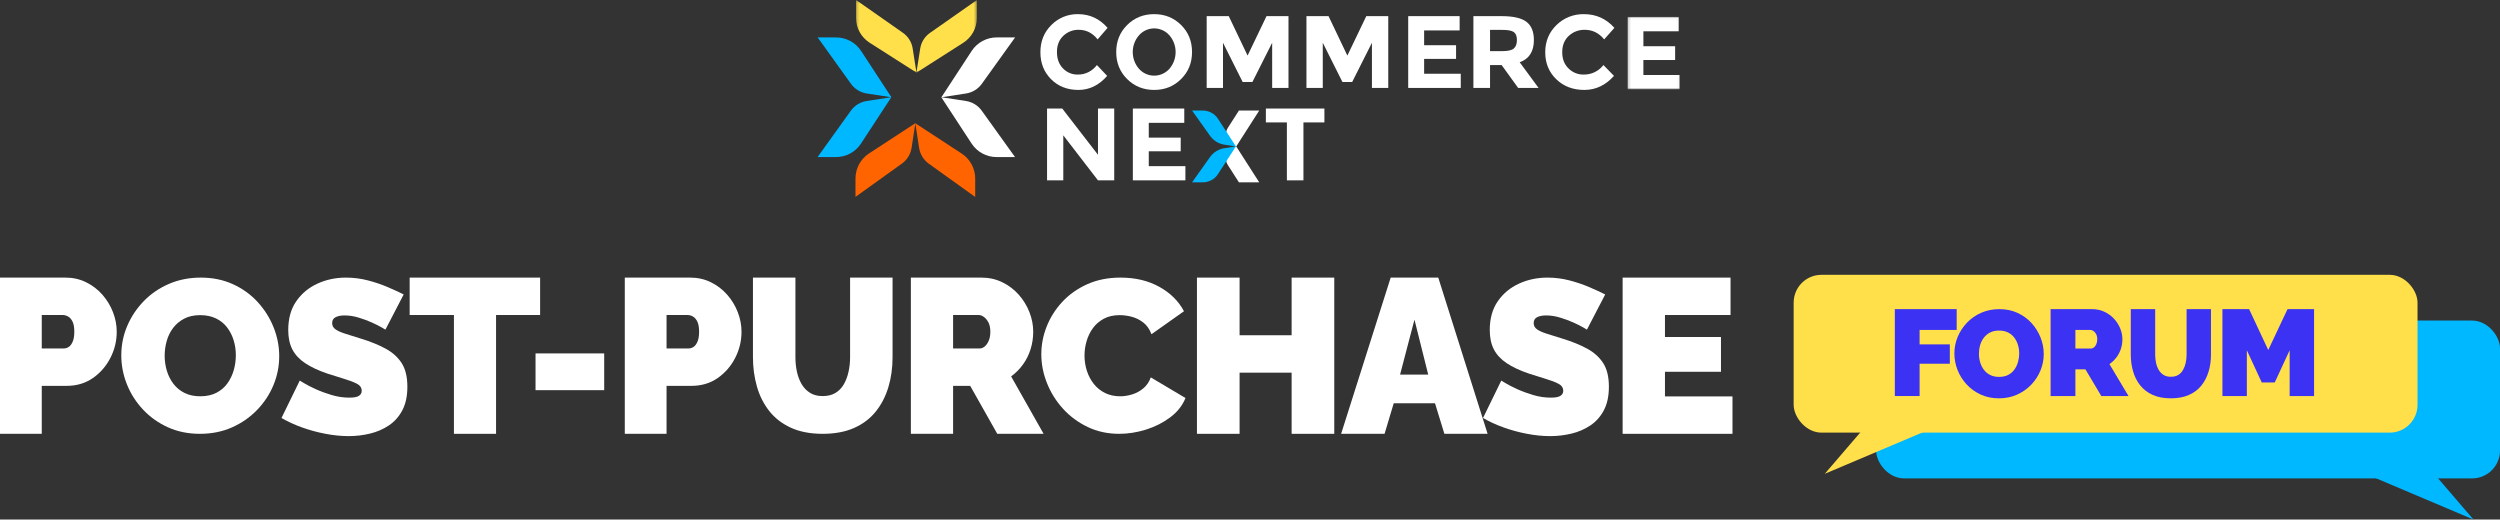
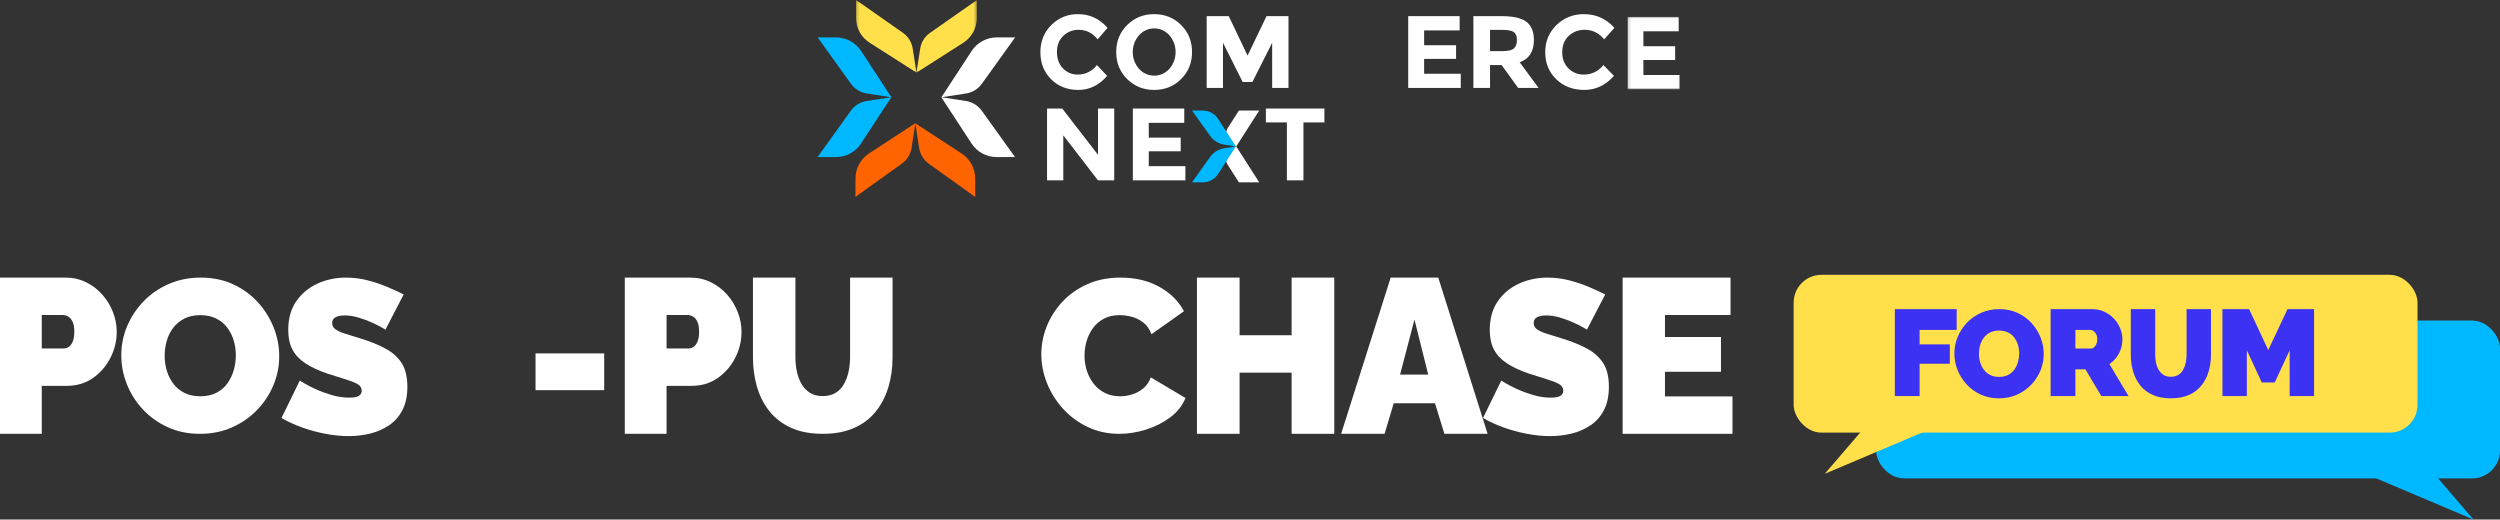
<svg xmlns="http://www.w3.org/2000/svg" xmlns:xlink="http://www.w3.org/1999/xlink" width="899px" height="186.827px" viewBox="0 0 899 186.827">
  <rect x="0" y="0" width="899" height="186.827" fill="#333333" stroke="none" />
  <title>Group 8</title>
  <defs>
    <polygon id="path-1" points="0.205 0.173 43.632 0.173 43.632 26.312 0.205 26.312" />
    <polygon id="path-3" points="0.19 0.03 18.97 0.03 18.97 26.072 0.19 26.072" />
  </defs>
  <g id="Page-1" stroke="none" stroke-width="1" fill="none" fill-rule="evenodd">
    <g id="footer" transform="translate(-351, -32.173)">
      <g id="Group-8" transform="translate(351, 32)">
        <g id="Group-39" transform="translate(294, 0)">
          <path d="M6.603,56.657 L0,56.657 L11.973,39.974 C13.32,38.098 15.371,36.842 17.662,36.491 L26.516,35.132 L15.615,51.797 C13.633,54.828 10.241,56.657 6.603,56.657 L6.603,56.657 Z M26.549,35.151 L17.696,33.792 C15.403,33.441 13.352,32.185 12.006,30.309 L0.032,13.626 L6.635,13.626 C10.275,13.626 13.666,15.455 15.649,18.486 L26.549,35.151 Z" id="Fill-1" fill="#00B8FF" />
          <g id="Group-5" transform="translate(13.633, 0)">
            <mask id="mask-2" fill="white">
              <use xlink:href="#path-1" />
            </mask>
            <g id="Clip-4" />
            <path d="M0.205,6.673 L0.205,0.172 L17.042,11.961 C18.935,13.286 20.203,15.307 20.557,17.562 L21.928,26.279 L5.11,15.547 C2.051,13.595 0.205,10.255 0.205,6.673 L0.205,6.673 Z M21.909,26.312 L23.281,17.595 C23.635,15.338 24.902,13.318 26.795,11.994 L43.632,0.204 L43.632,6.705 C43.632,10.288 41.787,13.628 38.728,15.58 L21.909,26.312 Z" id="Fill-3" fill="#FFE04B" mask="url(#mask-2)" />
          </g>
          <path d="M56.686,64.401 L56.686,71 L39.994,59.033 C38.117,57.687 36.861,55.637 36.51,53.347 L35.15,44.498 L51.824,55.393 C54.856,57.374 56.686,60.764 56.686,64.401 L56.686,64.401 Z M35.169,44.465 L33.809,53.314 C33.458,55.605 32.202,57.655 30.325,59 L13.633,70.968 L13.633,64.369 C13.633,60.731 15.463,57.341 18.495,55.359 L35.169,44.465 Z" id="Fill-6" fill="#FF6400" />
          <path d="M64.434,13.626 L71.037,13.626 L59.064,30.309 C57.717,32.185 55.666,33.441 53.375,33.792 L44.521,35.151 L55.421,18.486 C57.404,15.455 60.796,13.626 64.434,13.626 L64.434,13.626 Z M44.488,35.132 L53.341,36.491 C55.633,36.842 57.685,38.098 59.03,39.974 L71.005,56.657 L64.402,56.657 C60.762,56.657 57.371,54.828 55.388,51.797 L44.488,35.132 Z" id="Fill-8" fill="#FFFFFF" />
          <path d="M93.515,26.987 C96.228,27.044 98.804,25.77 100.446,23.564 L104.134,27.455 C101.208,30.826 97.76,32.512 93.79,32.512 C89.819,32.512 86.548,31.23 83.978,28.668 C81.41,26.092 80.126,22.853 80.126,18.95 C80.126,15.046 81.435,11.789 84.054,9.177 C86.603,6.596 90.07,5.183 93.659,5.262 C97.889,5.262 101.43,6.907 104.283,10.196 L100.7,14.335 C98.883,12.038 96.622,10.889 93.919,10.889 C91.863,10.846 89.873,11.621 88.367,13.052 C86.843,14.496 86.081,16.441 86.081,18.888 C86.081,21.333 86.806,23.296 88.257,24.778 C89.637,26.221 91.539,27.02 93.515,26.987" id="Fill-10" fill="#FFFFFF" />
          <path d="M126.524,12.88 C123.822,9.805 119.178,9.54 116.153,12.286 C115.947,12.472 115.751,12.671 115.568,12.88 C112.593,16.319 112.593,21.467 115.568,24.906 C118.302,27.98 122.97,28.221 125.996,25.441 C126.18,25.272 126.357,25.093 126.524,24.906 C129.497,21.467 129.497,16.319 126.524,12.88 M121.028,32.512 C117.191,32.512 113.958,31.211 111.33,28.611 C108.703,26.01 107.39,22.768 107.393,18.884 C107.393,15.006 108.705,11.765 111.33,9.16 C113.956,6.554 117.188,5.254 121.028,5.259 C124.866,5.259 128.097,6.559 130.722,9.16 C133.348,11.76 134.659,15.001 134.659,18.884 C134.659,22.755 133.348,25.995 130.722,28.604 C128.097,31.211 124.866,32.514 121.028,32.512" id="Fill-12" fill="#FFFFFF" />
          <polygon id="Fill-14" fill="#FFFFFF" points="163.472 15.543 156.36 29.661 152.862 29.661 145.789 15.543 145.789 31.795 139.921 31.795 139.921 5.976 147.86 5.976 154.631 20.161 161.44 5.976 169.341 5.976 169.341 31.795 163.472 31.795" />
-           <polygon id="Fill-16" fill="#FFFFFF" points="199.349 15.543 192.24 29.661 188.742 29.661 181.669 15.543 181.669 31.795 175.799 31.795 175.799 5.976 183.74 5.976 190.511 20.161 197.32 5.976 205.218 5.976 205.218 31.795 199.349 31.795" />
          <polygon id="Fill-18" fill="#FFFFFF" points="230.884 5.976 230.884 11.115 218.117 11.115 218.117 16.436 229.602 16.436 229.602 21.35 218.117 21.35 218.117 26.694 231.289 26.694 231.289 31.795 212.393 31.795 212.393 5.976" />
          <path d="M257.589,14.547 C257.589,18.684 255.887,21.355 252.484,22.561 L259.273,31.795 L251.929,31.795 L245.983,23.561 L241.818,23.561 L241.818,31.795 L235.833,31.795 L235.833,5.976 L245.983,5.976 C250.153,5.976 253.127,6.655 254.905,8.011 C256.684,9.366 257.578,11.546 257.589,14.547 L257.589,14.547 Z M250.375,17.6 C251.116,16.963 251.485,15.944 251.485,14.547 C251.485,13.151 251.088,12.201 250.335,11.685 C249.582,11.17 248.227,10.922 246.308,10.922 L241.818,10.922 L241.818,18.554 L246.178,18.554 C248.234,18.566 249.632,18.253 250.375,17.612 L250.375,17.6 Z" id="Fill-20" fill="#FFFFFF" />
          <path d="M275.45,26.987 C278.245,27.044 280.901,25.772 282.592,23.564 L286.39,27.455 C283.377,30.826 279.825,32.512 275.736,32.512 C271.647,32.512 268.279,31.23 265.631,28.668 C262.987,26.109 261.665,22.877 261.665,18.974 C261.665,15.07 263.011,11.804 265.706,9.177 C268.333,6.596 271.906,5.183 275.603,5.262 C279.959,5.262 283.604,6.907 286.54,10.196 L282.859,14.335 C280.983,12.038 278.654,10.889 275.87,10.889 C273.753,10.845 271.702,11.621 270.152,13.052 C268.583,14.496 267.791,16.441 267.778,18.888 C267.765,21.333 268.513,23.292 270.022,24.766 C271.444,26.217 273.409,27.022 275.45,26.987" id="Fill-22" fill="#FFFFFF" />
          <g id="Group-26" transform="translate(291.084, 6.215)">
            <mask id="mask-4" fill="white">
              <use xlink:href="#path-3" />
            </mask>
            <g id="Clip-25" />
            <polygon id="Fill-24" fill="#FFFFFF" mask="url(#mask-4)" points="18.575 0.03 18.575 5.213 5.88 5.213 5.88 10.581 17.294 10.581 17.294 15.537 5.876 15.537 5.876 20.927 18.97 20.927 18.97 26.072 0.19 26.072 0.19 0.03" />
          </g>
          <polygon id="Fill-27" fill="#FFFFFF" points="100.835 39.205 106.675 39.205 106.675 65.024 100.831 65.024 88.362 48.84 88.362 65.02 82.518 65.02 82.518 39.205 87.986 39.205 100.835 55.827" />
          <polygon id="Fill-29" fill="#FFFFFF" points="131.865 39.205 131.865 44.345 119.096 44.345 119.096 49.664 130.58 49.664 130.58 54.576 119.096 54.576 119.096 59.921 132.267 59.921 132.267 65.024 113.372 65.024 113.372 39.205" />
          <polygon id="Fill-31" fill="#FFFFFF" points="174.717 44.192 174.717 65.024 168.763 65.024 168.763 44.192 161.208 44.192 161.208 39.205 182.256 39.205 182.256 44.192" />
          <path d="M151.519,39.923 L158.817,39.923 L150.554,52.832 L150.554,52.832 C147.423,52.286 145.852,48.767 147.556,46.109 L151.519,39.923 Z" id="Fill-33" fill="#FFFFFF" />
          <path d="M151.519,65.741 L158.817,65.741 L150.554,52.832 L150.554,52.832 C147.423,53.378 145.852,56.896 147.556,59.555 L151.519,65.741 Z" id="Fill-35" fill="#FFFFFF" />
          <path d="M138.503,65.741 L134.659,65.741 L141.148,56.621 C142.353,54.928 144.216,53.787 146.303,53.465 L150.434,52.826 L143.964,62.807 C142.78,64.633 140.719,65.741 138.503,65.741 L138.503,65.741 Z M150.445,52.837 L146.312,52.198 C144.226,51.876 142.364,50.737 141.16,49.046 L134.659,39.923 L138.506,39.923 C140.721,39.923 142.78,41.029 143.965,42.854 L150.445,52.837 Z" id="Fill-37" fill="#00B8FF" />
        </g>
        <g id="Group-20" transform="translate(0, 99)">
          <g id="Group-7" transform="translate(645, 0)">
            <g id="Group-4" transform="translate(29.657, 16.449)" fill="#00B8FF">
              <polygon id="Triangle" transform="translate(195.377, 63.327) scale(-1, 1) rotate(-180) translate(-195.377, -63.327) " points="214.796 55.103 200.673 71.551 175.958 71.551" />
              <rect id="Rectangle" x="0" y="0" width="224.343" height="56.748" rx="10" />
            </g>
            <g id="Group">
              <polygon id="Triangle" fill="#FFE04B" transform="translate(30.613, 63.327) rotate(-180) translate(-30.613, -63.327) " points="50.032 55.103 35.909 71.551 11.195 71.551" />
              <rect id="Rectangle" fill="#FFE04B" x="0" y="0" width="224.343" height="56.748" rx="10" />
              <g id="Group-19" transform="translate(36.38, 12.336)" fill="#3B32F3" fill-rule="nonzero">
                <polygon id="Path" points="0 31.252 0 0 22.243 0 22.243 7.483 8.906 7.483 8.906 12.677 19.777 12.677 19.777 19.632 8.906 19.632 8.906 31.252" />
                <path d="M37.417,32.075 C35.011,32.075 32.827,31.622 30.866,30.716 C28.906,29.81 27.22,28.593 25.809,27.063 C24.398,25.534 23.313,23.811 22.556,21.895 C21.798,19.98 21.419,17.998 21.419,15.948 C21.419,13.84 21.82,11.835 22.622,9.934 C23.425,8.034 24.546,6.333 25.987,4.833 C27.428,3.334 29.136,2.153 31.111,1.292 C33.087,0.431 35.248,0 37.595,0 C40.002,0 42.185,0.453 44.146,1.359 C46.106,2.265 47.785,3.49 49.181,5.034 C50.577,6.578 51.654,8.308 52.412,10.224 C53.169,12.139 53.548,14.107 53.548,16.126 C53.548,18.205 53.155,20.195 52.367,22.096 C51.58,23.997 50.466,25.697 49.025,27.197 C47.584,28.697 45.884,29.884 43.923,30.761 C41.962,31.637 39.794,32.075 37.417,32.075 Z M30.243,16.037 C30.243,17.107 30.391,18.139 30.688,19.133 C30.985,20.128 31.431,21.019 32.025,21.806 C32.619,22.593 33.369,23.217 34.275,23.677 C35.181,24.138 36.258,24.368 37.506,24.368 C38.754,24.368 39.838,24.13 40.759,23.655 C41.68,23.18 42.43,22.534 43.009,21.717 C43.589,20.901 44.019,19.995 44.302,19 C44.584,18.005 44.725,16.988 44.725,15.948 C44.725,14.879 44.577,13.855 44.279,12.874 C43.982,11.894 43.537,11.011 42.943,10.224 C42.348,9.437 41.591,8.821 40.67,8.375 C39.749,7.93 38.68,7.707 37.462,7.707 C36.214,7.707 35.137,7.944 34.231,8.42 C33.325,8.895 32.575,9.526 31.98,10.313 C31.386,11.1 30.948,11.991 30.666,12.986 C30.384,13.981 30.243,14.998 30.243,16.037 Z" id="Shape" />
                <path d="M56.02,31.252 L56.02,0 L70.916,0 C72.5,0 73.962,0.308 75.302,0.924 C76.643,1.541 77.8,2.37 78.775,3.411 C79.75,4.453 80.504,5.62 81.037,6.911 C81.57,8.202 81.836,9.508 81.836,10.828 C81.836,12.031 81.654,13.191 81.288,14.306 C80.922,15.421 80.389,16.44 79.689,17.365 C78.988,18.289 78.15,19.089 77.176,19.764 L84.03,31.252 L74.251,31.252 L68.54,21.657 L64.93,21.657 L64.93,31.252 L56.02,31.252 Z M64.93,14.174 L70.55,14.174 C70.916,14.174 71.266,14.042 71.601,13.777 C71.936,13.513 72.218,13.132 72.446,12.633 C72.675,12.134 72.789,11.533 72.789,10.828 C72.789,10.095 72.66,9.486 72.401,9.002 C72.142,8.517 71.822,8.143 71.441,7.879 C71.06,7.615 70.687,7.483 70.322,7.483 L64.93,7.483 L64.93,14.174 Z" id="Shape" />
                <path d="M99.248,32.075 C96.699,32.075 94.51,31.657 92.68,30.82 C90.851,29.984 89.359,28.834 88.205,27.371 C87.05,25.908 86.203,24.228 85.663,22.331 C85.123,20.435 84.853,18.441 84.853,16.351 L84.853,0 L93.625,0 L93.625,16.351 C93.625,17.396 93.73,18.397 93.94,19.352 C94.15,20.308 94.48,21.159 94.929,21.906 C95.379,22.652 95.957,23.242 96.661,23.675 C97.366,24.108 98.228,24.325 99.248,24.325 C100.297,24.325 101.182,24.108 101.902,23.675 C102.621,23.242 103.199,22.645 103.634,21.883 C104.068,21.122 104.391,20.263 104.601,19.308 C104.811,18.352 104.916,17.366 104.916,16.351 L104.916,0 L113.687,0 L113.687,16.351 C113.687,18.561 113.395,20.622 112.81,22.533 C112.225,24.444 111.348,26.117 110.178,27.55 C109.009,28.984 107.517,30.096 105.703,30.888 C103.888,31.679 101.737,32.075 99.248,32.075 Z" id="Path" />
                <polygon id="Path" points="141.981 31.252 141.981 14.79 136.623 26.366 131.942 26.366 126.585 14.79 126.585 31.252 117.806 31.252 117.806 0 127.395 0 134.283 14.702 141.215 0 150.759 0 150.759 31.252" />
              </g>
            </g>
          </g>
          <g id="Group-15" transform="translate(0, 1)" fill="#FFFFFF" fill-rule="nonzero">
            <path d="M0,56.174 L0,0 L23.566,0 C26.236,0 28.701,0.557 30.962,1.671 C33.222,2.785 35.173,4.275 36.815,6.141 C38.456,8.007 39.726,10.101 40.625,12.422 C41.523,14.742 41.972,17.099 41.972,19.492 C41.972,22.782 41.215,25.907 39.7,28.868 C38.186,31.828 36.087,34.245 33.404,36.117 C30.721,37.99 27.57,38.926 23.951,38.926 L15.018,38.926 L15.018,56.174 L0,56.174 Z M15.018,25.476 L22.95,25.476 C23.566,25.476 24.157,25.291 24.721,24.922 C25.286,24.553 25.761,23.92 26.146,23.023 C26.531,22.127 26.724,20.937 26.724,19.453 C26.724,17.877 26.505,16.654 26.069,15.784 C25.633,14.914 25.094,14.307 24.452,13.964 C23.81,13.622 23.181,13.45 22.565,13.45 L15.018,13.45 L15.018,25.476 Z" id="Shape" />
            <path d="M71.893,56.174 C67.64,56.174 63.781,55.381 60.315,53.794 C56.85,52.208 53.87,50.075 51.376,47.397 C48.882,44.718 46.966,41.701 45.627,38.346 C44.288,34.992 43.618,31.52 43.618,27.931 C43.618,24.238 44.327,20.727 45.745,17.398 C47.162,14.069 49.145,11.092 51.691,8.465 C54.238,5.838 57.257,3.771 60.749,2.263 C64.24,0.754 68.06,0 72.208,0 C76.461,0 80.32,0.793 83.786,2.38 C87.251,3.966 90.218,6.112 92.686,8.816 C95.154,11.521 97.057,14.551 98.396,17.905 C99.735,21.26 100.404,24.706 100.404,28.243 C100.404,31.884 99.709,35.369 98.317,38.698 C96.926,42.026 94.957,45.004 92.41,47.631 C89.864,50.257 86.857,52.338 83.392,53.872 C79.927,55.407 76.094,56.174 71.893,56.174 Z M59.213,28.087 C59.213,29.959 59.475,31.767 60,33.509 C60.525,35.252 61.313,36.812 62.363,38.19 C63.413,39.569 64.739,40.661 66.341,41.467 C67.942,42.273 69.845,42.677 72.051,42.677 C74.256,42.677 76.172,42.26 77.8,41.428 C79.428,40.596 80.754,39.465 81.777,38.034 C82.801,36.604 83.563,35.018 84.062,33.275 C84.56,31.533 84.81,29.751 84.81,27.931 C84.81,26.058 84.547,24.264 84.022,22.548 C83.497,20.831 82.709,19.284 81.659,17.905 C80.609,16.527 79.27,15.448 77.643,14.668 C76.015,13.887 74.125,13.497 71.972,13.497 C69.767,13.497 67.863,13.913 66.262,14.746 C64.66,15.578 63.334,16.683 62.284,18.061 C61.234,19.44 60.46,21 59.961,22.743 C59.462,24.485 59.213,26.267 59.213,28.087 Z" id="Shape" />
            <path d="M138.596,18.712 C138.596,18.712 138.153,18.45 137.267,17.926 C136.381,17.401 135.208,16.812 133.749,16.157 C132.289,15.501 130.7,14.912 128.98,14.388 C127.26,13.863 125.566,13.601 123.898,13.601 C122.595,13.601 121.527,13.811 120.693,14.23 C119.859,14.65 119.442,15.357 119.442,16.353 C119.442,17.297 119.859,18.057 120.693,18.633 C121.527,19.21 122.713,19.734 124.25,20.206 C125.788,20.677 127.625,21.254 129.762,21.935 C133.201,22.983 136.172,24.189 138.674,25.552 C141.175,26.914 143.104,28.657 144.459,30.78 C145.814,32.903 146.491,35.72 146.491,39.232 C146.491,42.586 145.892,45.403 144.693,47.683 C143.495,49.963 141.879,51.785 139.846,53.148 C137.814,54.51 135.547,55.493 133.045,56.096 C130.543,56.699 127.99,57 125.384,57 C122.726,57 119.95,56.725 117.058,56.174 C114.165,55.624 111.364,54.864 108.654,53.894 C105.944,52.925 103.468,51.785 101.227,50.474 L107.794,37.03 C107.794,37.03 108.315,37.345 109.358,37.974 C110.4,38.603 111.781,39.31 113.501,40.097 C115.221,40.883 117.136,41.59 119.247,42.219 C121.358,42.848 123.481,43.163 125.618,43.163 C127.286,43.163 128.446,42.94 129.097,42.494 C129.749,42.049 130.074,41.459 130.074,40.726 C130.074,39.625 129.501,38.773 128.354,38.17 C127.208,37.568 125.709,36.991 123.859,36.441 C122.009,35.89 119.964,35.248 117.722,34.514 C114.491,33.414 111.833,32.169 109.748,30.78 C107.664,29.391 106.126,27.74 105.136,25.827 C104.146,23.914 103.651,21.594 103.651,18.869 C103.651,14.728 104.615,11.269 106.543,8.491 C108.472,5.713 111.012,3.603 114.165,2.162 C117.319,0.721 120.719,0 124.367,0 C127.078,0 129.696,0.328 132.224,0.983 C134.752,1.638 137.123,2.437 139.338,3.381 C141.553,4.324 143.495,5.215 145.162,6.054 L138.596,18.712 Z" id="Path" />
-             <polygon id="Path" points="194.225 13.45 178.381 13.45 178.381 56.174 163.236 56.174 163.236 13.45 147.314 13.45 147.314 0 194.225 0" />
            <polygon id="Path" points="192.579 40.478 192.579 27.261 217.268 27.261 217.268 40.478" />
            <path d="M224.675,56.174 L224.675,0 L248.241,0 C250.911,0 253.376,0.557 255.637,1.671 C257.897,2.785 259.848,4.275 261.49,6.141 C263.131,8.007 264.401,10.101 265.3,12.422 C266.198,14.742 266.647,17.099 266.647,19.492 C266.647,22.782 265.89,25.907 264.375,28.868 C262.861,31.828 260.762,34.245 258.079,36.117 C255.396,37.99 252.245,38.926 248.626,38.926 L239.693,38.926 L239.693,56.174 L224.675,56.174 Z M239.693,25.476 L247.625,25.476 C248.241,25.476 248.832,25.291 249.396,24.922 C249.961,24.553 250.436,23.92 250.821,23.023 C251.206,22.127 251.399,20.937 251.399,19.453 C251.399,17.877 251.18,16.654 250.744,15.784 C250.308,14.914 249.769,14.307 249.127,13.964 C248.485,13.622 247.856,13.45 247.24,13.45 L239.693,13.45 L239.693,25.476 Z" id="Shape" />
            <path d="M295.824,56.174 C291.386,56.174 287.575,55.442 284.39,53.977 C281.205,52.513 278.607,50.499 276.597,47.936 C274.587,45.373 273.112,42.431 272.172,39.11 C271.232,35.789 270.762,32.297 270.762,28.636 L270.762,0 L286.034,0 L286.034,28.636 C286.034,30.467 286.217,32.219 286.583,33.893 C286.948,35.566 287.522,37.057 288.306,38.365 C289.089,39.672 290.094,40.705 291.321,41.464 C292.548,42.222 294.049,42.601 295.824,42.601 C297.652,42.601 299.192,42.222 300.445,41.464 C301.698,40.705 302.703,39.659 303.46,38.325 C304.217,36.992 304.779,35.488 305.144,33.814 C305.509,32.14 305.692,30.414 305.692,28.636 L305.692,0 L320.964,0 L320.964,28.636 C320.964,32.507 320.455,36.116 319.437,39.463 C318.419,42.81 316.892,45.739 314.855,48.25 C312.819,50.761 310.222,52.709 307.063,54.095 C303.904,55.481 300.158,56.174 295.824,56.174 Z" id="Path" />
-             <path d="M327.548,56.174 L327.548,0 L352.933,0 C355.633,0 358.124,0.554 360.409,1.661 C362.693,2.769 364.665,4.259 366.327,6.132 C367.988,8.004 369.273,10.101 370.181,12.422 C371.089,14.742 371.544,17.09 371.544,19.463 C371.544,21.626 371.232,23.709 370.609,25.713 C369.986,27.718 369.078,29.551 367.884,31.212 C366.69,32.874 365.262,34.311 363.601,35.524 L375.281,56.174 L358.618,56.174 L348.884,38.926 L342.733,38.926 L342.733,56.174 L327.548,56.174 Z M342.733,25.476 L352.31,25.476 C352.933,25.476 353.53,25.239 354.101,24.764 C354.672,24.289 355.152,23.604 355.542,22.707 C355.931,21.81 356.126,20.729 356.126,19.463 C356.126,18.144 355.905,17.05 355.464,16.18 C355.023,15.309 354.478,14.637 353.829,14.162 C353.18,13.687 352.544,13.45 351.921,13.45 L342.733,13.45 L342.733,25.476 Z" id="Shape" />
            <path d="M374.458,27.541 C374.458,24.16 375.099,20.844 376.38,17.593 C377.661,14.343 379.531,11.391 381.989,8.738 C384.446,6.086 387.44,3.966 390.97,2.38 C394.5,0.793 398.487,0 402.932,0 C408.266,0 412.92,1.105 416.894,3.316 C420.868,5.526 423.823,8.452 425.757,12.093 L414.07,20.363 C413.39,18.543 412.41,17.138 411.129,16.15 C409.847,15.162 408.462,14.473 406.971,14.082 C405.481,13.692 404.03,13.497 402.618,13.497 C400.422,13.497 398.526,13.926 396.931,14.785 C395.336,15.643 394.029,16.774 393.009,18.179 C391.989,19.583 391.231,21.143 390.734,22.86 C390.238,24.576 389.989,26.293 389.989,28.009 C389.989,29.933 390.277,31.78 390.852,33.548 C391.427,35.317 392.264,36.89 393.362,38.268 C394.46,39.647 395.807,40.726 397.402,41.506 C398.997,42.286 400.788,42.677 402.775,42.677 C404.187,42.677 405.625,42.456 407.089,42.013 C408.553,41.571 409.887,40.856 411.089,39.868 C412.292,38.88 413.207,37.553 413.835,35.889 L426.306,43.301 C425.208,46.005 423.378,48.32 420.816,50.244 C418.253,52.169 415.351,53.638 412.109,54.653 C408.867,55.667 405.651,56.174 402.461,56.174 C398.33,56.174 394.552,55.355 391.127,53.716 C387.701,52.078 384.747,49.893 382.263,47.163 C379.779,44.432 377.857,41.363 376.498,37.956 C375.138,34.55 374.458,31.078 374.458,27.541 Z" id="Path" />
            <polygon id="Path" points="479.801 0 479.801 56.174 464.468 56.174 464.468 34.179 445.754 34.179 445.754 56.174 430.421 56.174 430.421 0 445.754 0 445.754 20.729 464.468 20.729 464.468 0" />
            <path d="M500.088,0 L517.2,0 L534.941,56.174 L519.398,56.174 L516.023,45.176 L501.187,45.176 L497.89,56.174 L482.269,56.174 L500.088,0 Z M513.59,34.891 L508.644,15.112 L503.464,34.891 L513.59,34.891 Z" id="Shape" />
            <path d="M570.663,18.712 C570.663,18.712 570.22,18.45 569.334,17.926 C568.448,17.401 567.275,16.812 565.816,16.157 C564.357,15.501 562.767,14.912 561.047,14.388 C559.327,13.863 557.634,13.601 555.966,13.601 C554.663,13.601 553.594,13.811 552.761,14.23 C551.927,14.65 551.51,15.357 551.51,16.353 C551.51,17.297 551.927,18.057 552.761,18.633 C553.594,19.21 554.78,19.734 556.318,20.206 C557.855,20.677 559.692,21.254 561.829,21.935 C565.269,22.983 568.239,24.189 570.741,25.552 C573.243,26.914 575.171,28.657 576.526,30.78 C577.881,32.903 578.559,35.72 578.559,39.232 C578.559,42.586 577.959,45.403 576.761,47.683 C575.562,49.963 573.946,51.785 571.914,53.148 C569.881,54.51 567.614,55.493 565.112,56.096 C562.611,56.699 560.057,57 557.451,57 C554.793,57 552.018,56.725 549.125,56.174 C546.233,55.624 543.431,54.864 540.721,53.894 C538.011,52.925 535.536,51.785 533.295,50.474 L539.861,37.03 C539.861,37.03 540.383,37.345 541.425,37.974 C542.467,38.603 543.848,39.31 545.568,40.097 C547.288,40.883 549.204,41.59 551.314,42.219 C553.425,42.848 555.549,43.163 557.686,43.163 C559.353,43.163 560.513,42.94 561.165,42.494 C561.816,42.049 562.142,41.459 562.142,40.726 C562.142,39.625 561.568,38.773 560.422,38.17 C559.275,37.568 557.777,36.991 555.927,36.441 C554.077,35.89 552.031,35.248 549.79,34.514 C546.559,33.414 543.901,32.169 541.816,30.78 C539.731,29.391 538.194,27.74 537.203,25.827 C536.213,23.914 535.718,21.594 535.718,18.869 C535.718,14.728 536.682,11.269 538.611,8.491 C540.539,5.713 543.08,3.603 546.233,2.162 C549.386,0.721 552.787,0 556.435,0 C559.145,0 561.764,0.328 564.292,0.983 C566.819,1.638 569.191,2.437 571.406,3.381 C573.621,4.324 575.562,5.215 577.23,6.054 L570.663,18.712 Z" id="Path" />
            <polygon id="Path" points="623 42.724 623 56.174 583.497 56.174 583.497 0 622.297 0 622.297 13.45 598.72 13.45 598.72 21.362 618.862 21.362 618.862 33.863 598.72 33.863 598.72 42.724" />
          </g>
        </g>
      </g>
    </g>
  </g>
</svg>